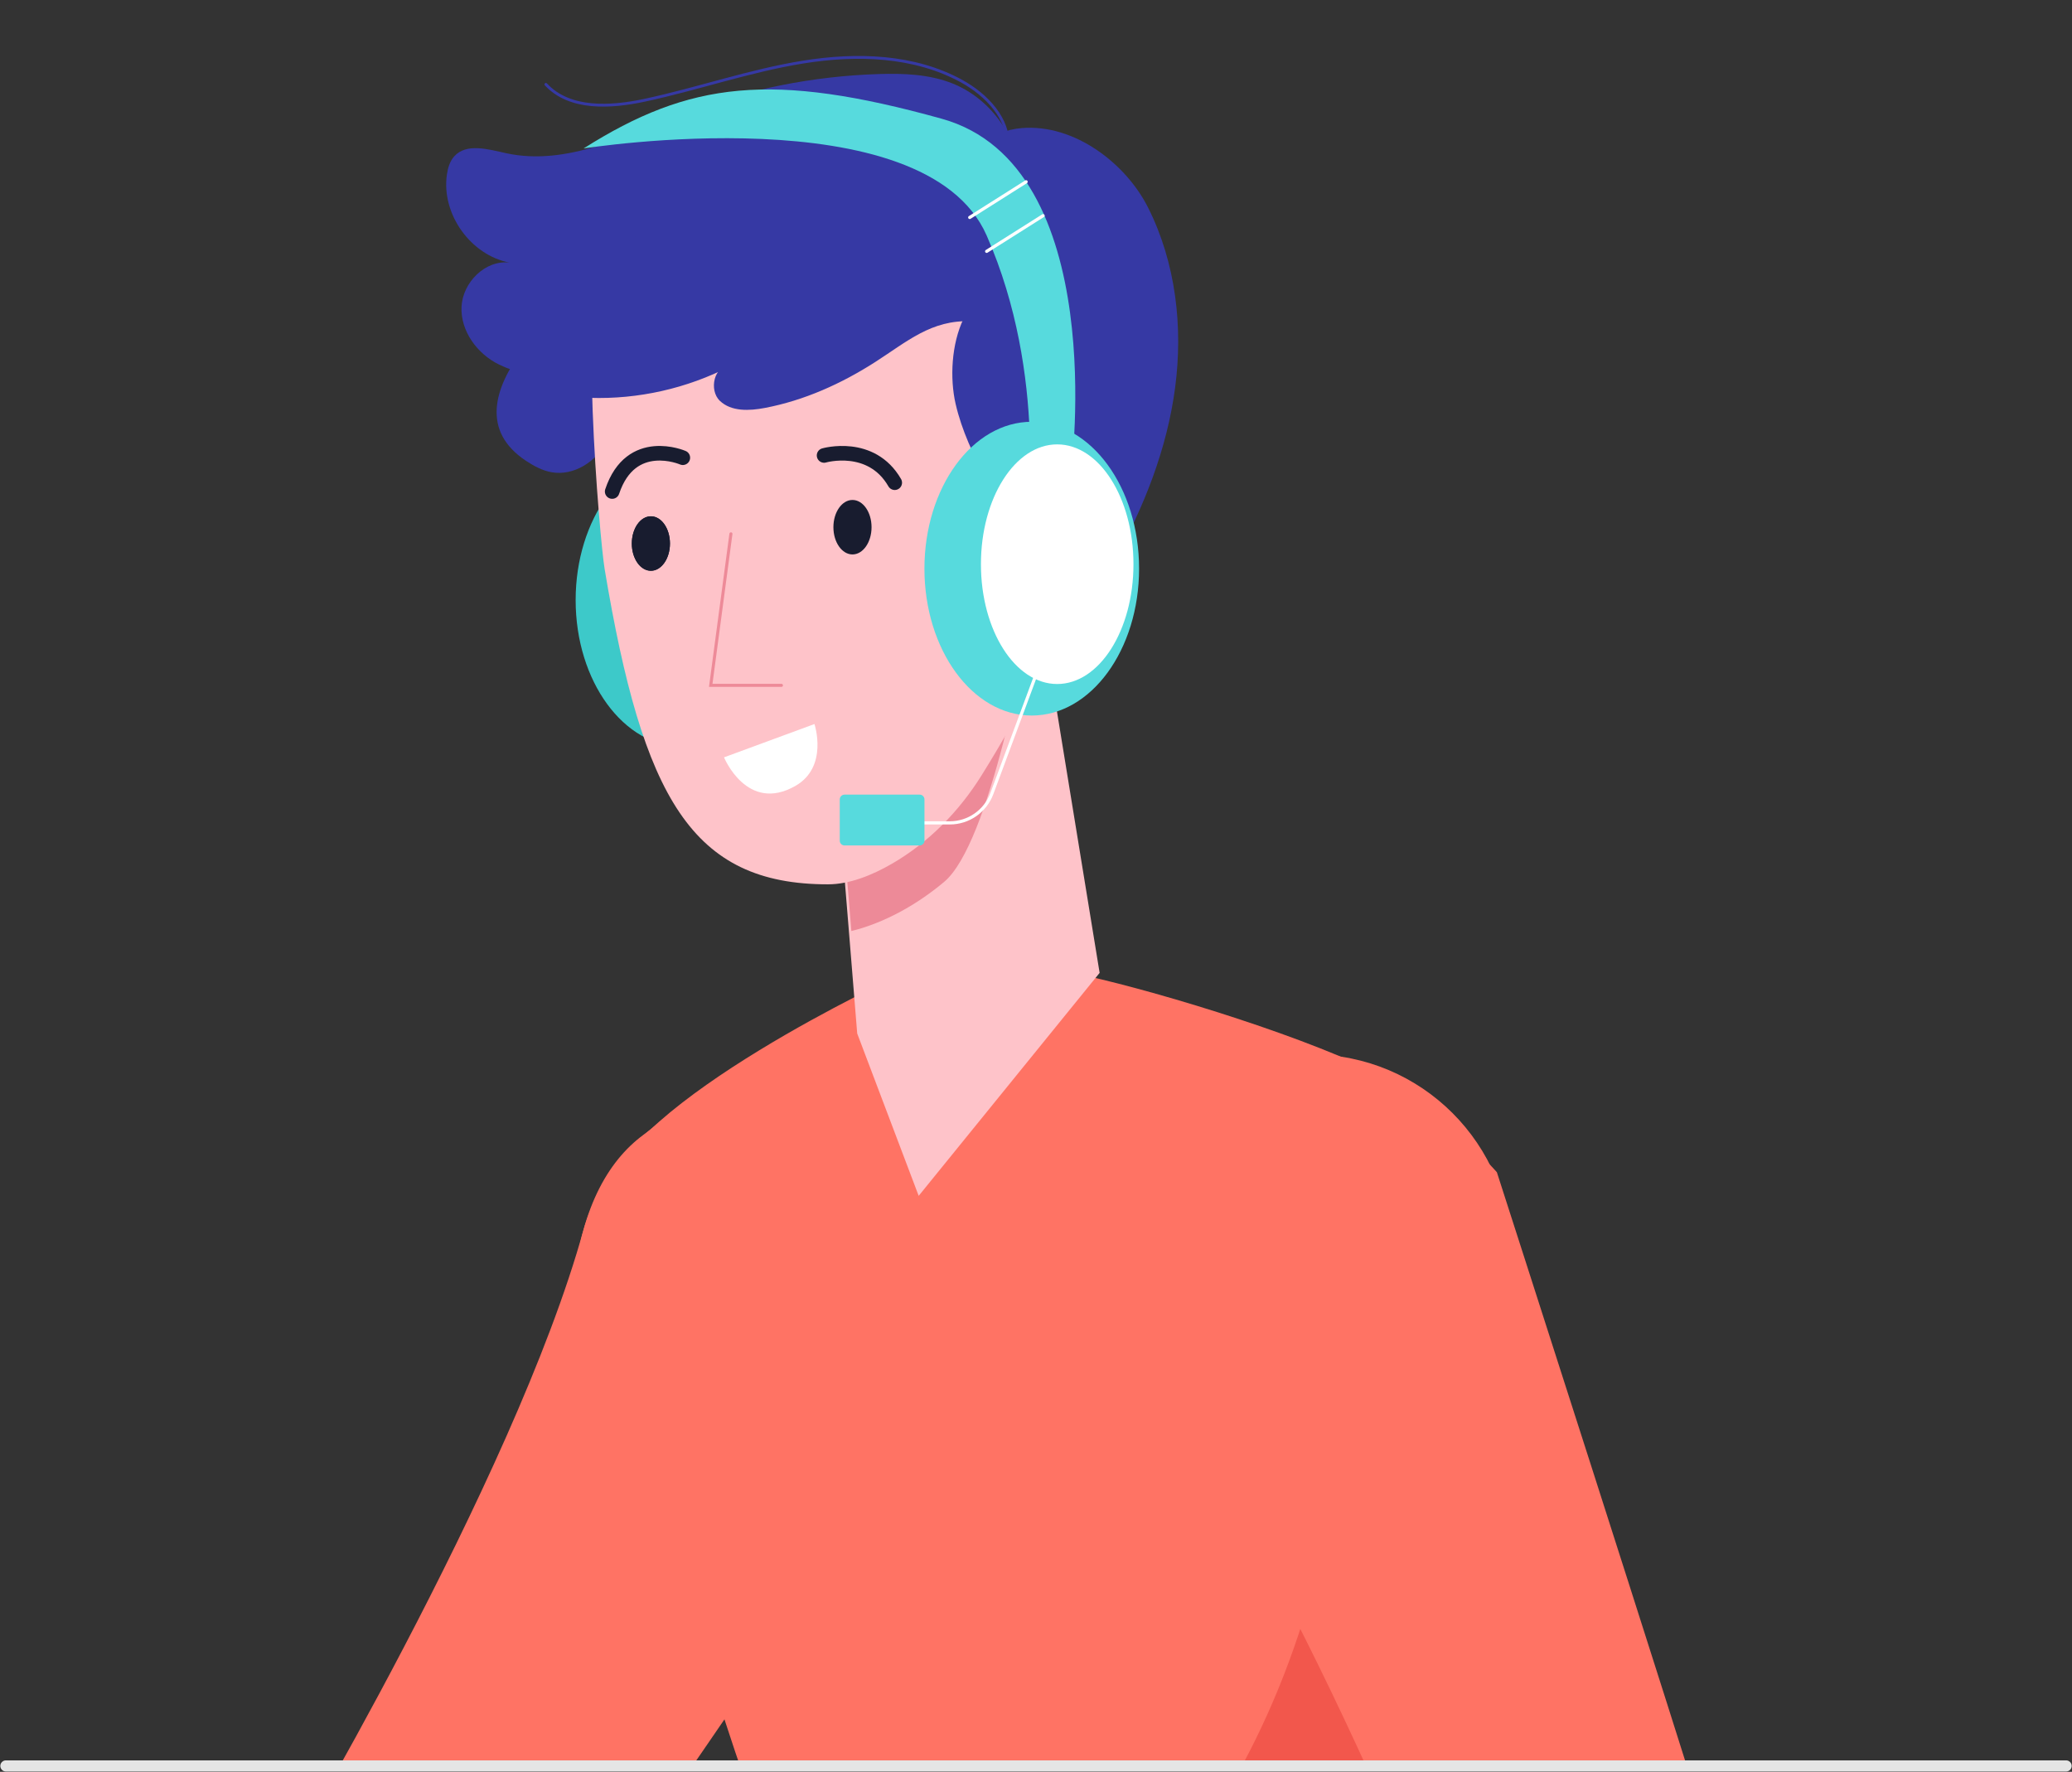
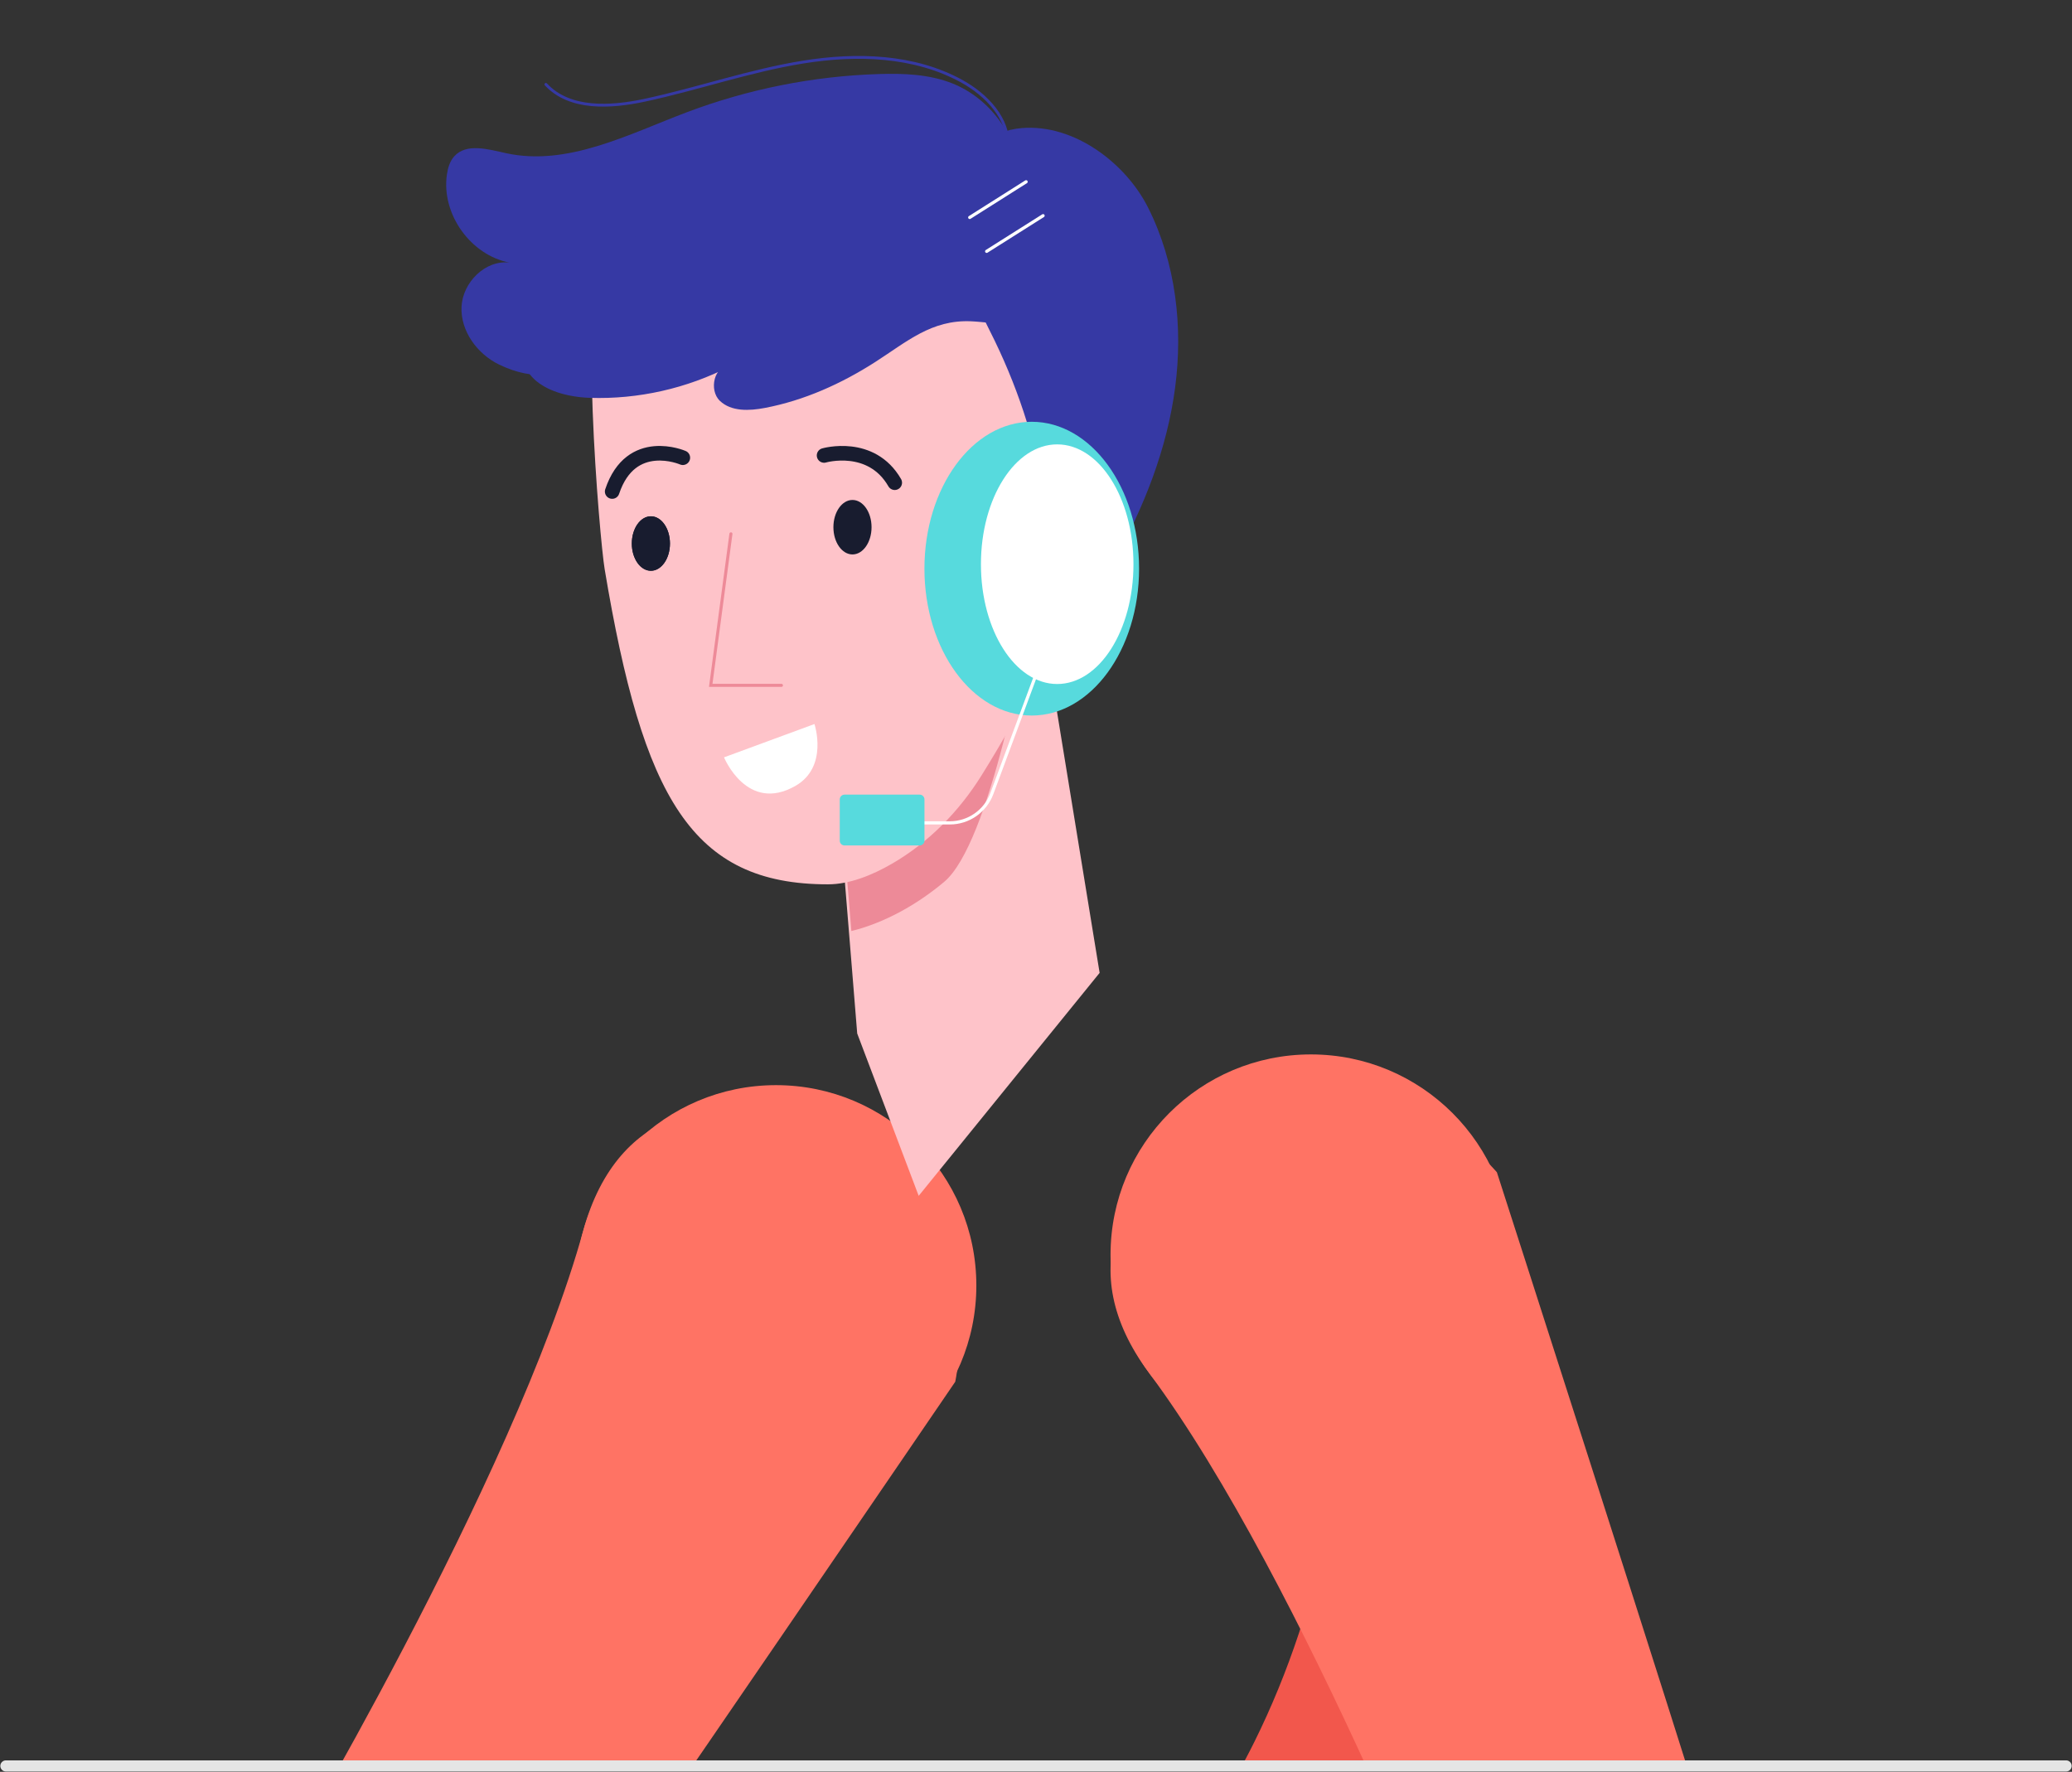
<svg xmlns="http://www.w3.org/2000/svg" width="704" height="602" viewBox="0 0 704 602" fill="none">
  <rect x="0" y="0" width="704" height="602" fill="#333333" stroke="none" />
  <g clip-path="url(#clip0)">
    <path d="M263.66 504.832C301.254 504.832 331.73 474.356 331.73 436.762C331.73 399.168 301.254 368.692 263.66 368.692C226.066 368.692 195.59 399.168 195.59 436.762C195.59 474.356 226.066 504.832 263.66 504.832Z" fill="#FF7364" />
    <path d="M324.565 469.463C324.565 469.463 214.803 630.45 181.173 678.413C147.543 726.375 94.098 637.17 94.098 637.17C94.098 637.17 174.753 502.875 198.228 417.923C221.703 332.97 339.213 394.253 324.565 469.463Z" fill="#FF7364" />
-     <path d="M232.051 253.791C252.19 253.791 268.516 231.448 268.516 203.886C268.516 176.325 252.19 153.981 232.051 153.981C211.912 153.981 195.586 176.325 195.586 203.886C195.586 231.448 211.912 253.791 232.051 253.791Z" fill="#3DC9C9" />
-     <path d="M525.651 730.133L518.534 751.485C401.099 797.745 274.881 758.385 274.881 758.385L262.319 740.805C262.319 740.805 265.874 726.57 269.436 719.453C269.789 718.778 270.149 717.818 270.539 716.603C274.131 705.36 278.406 672.3 262.319 630.488C244.529 584.228 198.261 438.323 205.379 406.298C212.496 374.273 305.016 331.568 305.016 331.568C305.016 331.568 337.041 324.45 369.074 331.568C395.586 337.478 446.511 353.13 471.344 366.405C476.466 369.18 480.486 371.813 482.946 374.273C497.181 388.508 518.534 705.218 518.534 705.218L525.651 730.133Z" fill="#FF7364" />
    <path d="M373.618 330.547L312.14 406.304L291.253 351.142L289.265 326.639L279.965 212.662C279.763 210.022 279.83 207.374 280.168 204.839C281.99 190.702 291.943 178.619 306.043 174.434C309.575 173.369 313.145 172.852 316.648 172.852C332.713 172.852 347.33 183.494 351.928 199.379C352.34 200.789 352.685 202.229 352.925 203.737L360.718 251.512L373.618 330.547Z" fill="#FEC3C9" />
    <path d="M351.932 199.372C348.534 219.794 336.249 286.612 320.837 299.587C311.844 307.169 300.692 313.522 289.262 316.334L280.164 204.824C281.987 190.687 291.939 178.604 306.039 174.419C309.572 173.354 313.142 172.837 316.644 172.837C332.709 172.844 347.334 183.479 351.932 199.372Z" fill="#ED8A98" />
-     <path d="M178.737 156.585C181.407 158.348 184.295 159.9 187.445 160.455C194.907 161.76 202.572 156.908 205.985 150.135C209.397 143.37 209.097 135.203 206.757 127.988C202.115 113.663 188.09 104.715 177.432 119.025C167.922 131.813 163.415 146.445 178.737 156.585Z" fill="#3639A4" />
    <path d="M525.653 730.133L518.535 751.485C401.1 797.745 274.883 758.385 274.883 758.385L262.32 740.805C262.32 740.805 265.875 726.57 269.438 719.453C269.79 718.778 270.15 717.818 270.54 716.603C338.01 704.078 395.625 653.58 426.225 591.765C438 567.998 446.258 542.55 451.388 516.54C456.12 492.63 458.22 468.248 458.258 443.873C458.295 425.513 450.645 398.963 457.298 381.563C460.395 373.523 465.308 368.715 471.353 366.405C476.475 369.18 480.495 371.813 482.955 374.273C497.19 388.508 518.543 705.218 518.543 705.218L525.653 730.133Z" fill="#F2574C" />
    <path d="M205.446 193.388C218.421 271.125 235.041 300.465 281.308 300.465C288.576 300.465 296.181 297.435 302.991 293.505C315.531 286.26 325.843 275.723 333.508 263.43C340.071 252.908 348.793 238.05 351.831 228.84C352.896 225.578 353.893 222.39 354.748 219.3C357.493 209.723 359.451 200.97 360.786 194.175C361.678 189.848 362.331 186.315 362.743 183.878C362.878 183.293 362.946 182.64 363.051 181.958C363.531 178.56 363.808 173.858 363.808 168.263C363.808 167.235 363.808 166.17 363.771 165.105C363.493 150.45 361.333 130.748 355.498 112.253C347.983 88.433 334.393 66.54 310.918 59.843C289.911 53.835 268.018 54.833 249.351 58.125C240.051 59.775 231.366 63.173 223.716 68.01C219.703 70.515 215.961 73.433 212.563 76.658C210.096 78.99 207.793 81.495 205.701 84.143C196.161 96.09 203.766 183.405 205.446 193.388Z" fill="#FEC3C9" />
    <path d="M289.644 188.377C293.223 188.377 296.124 184.234 296.124 179.122C296.124 174.011 293.223 169.867 289.644 169.867C286.065 169.867 283.164 174.011 283.164 179.122C283.164 184.234 286.065 188.377 289.644 188.377Z" fill="#181C2F" />
    <path d="M221.152 193.928C224.731 193.928 227.632 189.784 227.632 184.673C227.632 179.562 224.731 175.418 221.152 175.418C217.573 175.418 214.672 179.562 214.672 184.673C214.672 189.784 217.573 193.928 221.152 193.928Z" fill="#181C2F" />
    <path d="M248.347 181.38L241.484 232.86H265.507" stroke="#ED8A98" stroke-width="1.04" stroke-miterlimit="10" stroke-linecap="round" />
-     <path d="M324.683 137.204C326.753 146.226 330.758 154.686 335.13 162.846C338.01 168.224 341.138 173.586 345.593 177.756C350.048 181.919 356.07 184.784 362.138 184.176C369.315 170.279 373.29 154.746 373.665 139.109C373.868 130.641 372.99 121.979 369.473 114.276C365.955 106.574 359.513 99.914 351.36 97.612C326.985 90.719 320.685 119.789 324.683 137.204Z" fill="#3639A4" />
    <path d="M390.101 70.568C399.499 89.288 402.011 111.023 399.259 131.79C396.506 152.55 388.692 172.41 378.432 190.673C370.339 205.073 360.634 218.685 348.604 230.003C363.109 193.433 355.114 151.268 338.007 115.838C333.747 107.018 328.924 98.4 326.037 89.033C320.854 72.218 325.144 45.308 347.179 43.515C365.082 42.053 382.564 55.553 390.101 70.568Z" fill="#3639A4" />
    <path d="M169.574 123.863C162.127 120.24 156.412 112.455 156.817 104.183C157.229 95.91 164.924 88.223 173.144 89.228C159.869 86.685 149.902 72.683 151.844 59.31C152.167 57.075 152.827 54.803 154.327 53.123C158.474 48.503 165.892 50.73 171.959 52.05C192.802 56.595 213.419 45.668 233.377 38.13C254.137 30.285 276.194 25.883 298.379 25.163C306.937 24.885 315.719 25.193 323.669 28.373C336.382 33.465 345.667 46.2 346.627 59.865C346.882 63.525 346.559 67.328 344.909 70.605C342.037 76.32 335.587 79.485 329.242 80.333C322.897 81.18 316.484 80.115 310.109 79.523C288.292 77.498 265.972 81.113 245.917 89.933C238.784 93.068 231.854 96.908 226.222 102.278C210.862 116.933 193.207 135.345 169.574 123.863Z" fill="#3639A4" />
    <path d="M259.847 138.607C254.589 139.605 248.484 139.89 244.599 136.2C240.714 132.51 242.694 123.952 248.027 124.447C233.394 131.992 216.819 135.727 200.364 135.172C190.997 134.857 179.709 131.43 177.759 122.257C176.004 114.022 182.979 106.732 189.407 101.295C206.567 86.782 224.582 72.922 244.989 63.495C265.397 54.075 288.519 49.297 310.569 53.64C322.164 55.92 333.564 60.907 341.544 69.63C348.977 77.752 354.459 91.867 349.749 102.682C345.519 112.41 338.732 109.545 329.919 109.162C316.457 108.577 308.124 116.122 297.302 123.045C285.849 130.38 273.257 136.057 259.847 138.607Z" fill="#3639A4" />
    <path d="M342.422 50.018C343.014 40.388 335.177 32.205 326.717 27.563C310.569 18.713 291.054 18.165 272.874 21.09C254.694 24.015 237.189 30.158 219.189 34.028C207.527 36.533 193.592 37.41 185.477 28.673" stroke="#3639A4" stroke-width="0.964" stroke-miterlimit="10" stroke-linecap="round" />
    <path d="M350.559 243.113C370.698 243.113 387.024 220.769 387.024 193.208C387.024 165.646 370.698 143.303 350.559 143.303C330.42 143.303 314.094 165.646 314.094 193.208C314.094 220.769 330.42 243.113 350.559 243.113Z" fill="#57DADD" />
    <path d="M358.252 212.408L336.997 269.641C334.777 275.618 329.077 279.586 322.702 279.586H300.727" stroke="white" stroke-width="1.079" stroke-miterlimit="10" />
    <path d="M286.955 287.258H312.47C313.37 287.258 314.105 286.523 314.105 285.623V271.62C314.105 270.72 313.37 269.985 312.47 269.985H286.955C286.055 269.985 285.32 270.72 285.32 271.62V285.623C285.313 286.523 286.048 287.258 286.955 287.258Z" fill="#57DADD" />
-     <path d="M363.926 160.268C363.926 160.268 377.651 56.378 319.968 40.343C262.286 24.308 234.326 27.638 198.273 50.445C198.273 50.445 314.103 31.988 335.216 79.973C356.328 127.958 348.648 177.855 348.648 177.855" fill="#57DADD" />
    <path d="M359.202 232.402C373.513 232.402 385.114 214.176 385.114 191.692C385.114 169.209 373.513 150.982 359.202 150.982C344.89 150.982 333.289 169.209 333.289 191.692C333.289 214.176 344.89 232.402 359.202 232.402Z" fill="white" />
    <path d="M348.639 61.763L329.477 73.883" stroke="white" stroke-width="1.079" stroke-miterlimit="10" stroke-linecap="round" />
    <path d="M354.404 73.282L335.234 85.395" stroke="white" stroke-width="1.079" stroke-miterlimit="10" stroke-linecap="round" />
    <path d="M445.398 494.393C482.992 494.393 513.468 463.917 513.468 426.323C513.468 388.729 482.992 358.253 445.398 358.253C407.804 358.253 377.328 388.729 377.328 426.323C377.328 463.917 407.804 494.393 445.398 494.393Z" fill="#FF7364" />
    <path d="M508.596 398.296C508.596 398.296 568.348 583.756 585.583 639.736C602.818 695.716 499.588 683.176 499.588 683.176C499.588 683.176 443.038 537.083 390.373 466.411C337.708 395.738 458.203 340.583 508.596 398.296Z" fill="#FF7364" />
    <path d="M221.152 193.928C224.731 193.928 227.632 189.784 227.632 184.673C227.632 179.562 224.731 175.418 221.152 175.418C217.573 175.418 214.672 179.562 214.672 184.673C214.672 189.784 217.573 193.928 221.152 193.928Z" fill="#181C2F" />
    <path d="M280 154.742C280 154.742 295.994 150.109 304 164" stroke="#181C2F" stroke-width="4.963" stroke-miterlimit="10" stroke-linecap="round" />
    <path d="M232 155.513C232 155.513 214.399 147.855 208 167" stroke="#181C2F" stroke-width="4.963" stroke-miterlimit="10" stroke-linecap="round" />
    <path d="M276.727 246L246 257.32C246 257.32 253.819 276.411 270.254 267.02C281.581 260.554 276.727 246 276.727 246Z" fill="white" />
  </g>
  <path d="M2 600L702 600" stroke="#E5E5E5" stroke-width="3.779" stroke-miterlimit="10" stroke-linecap="round" />
  <defs>
    <clipPath id="clip0">
      <rect width="600" height="600" fill="white" transform="matrix(-1 0 0 1 677 0)" />
    </clipPath>
  </defs>
</svg>